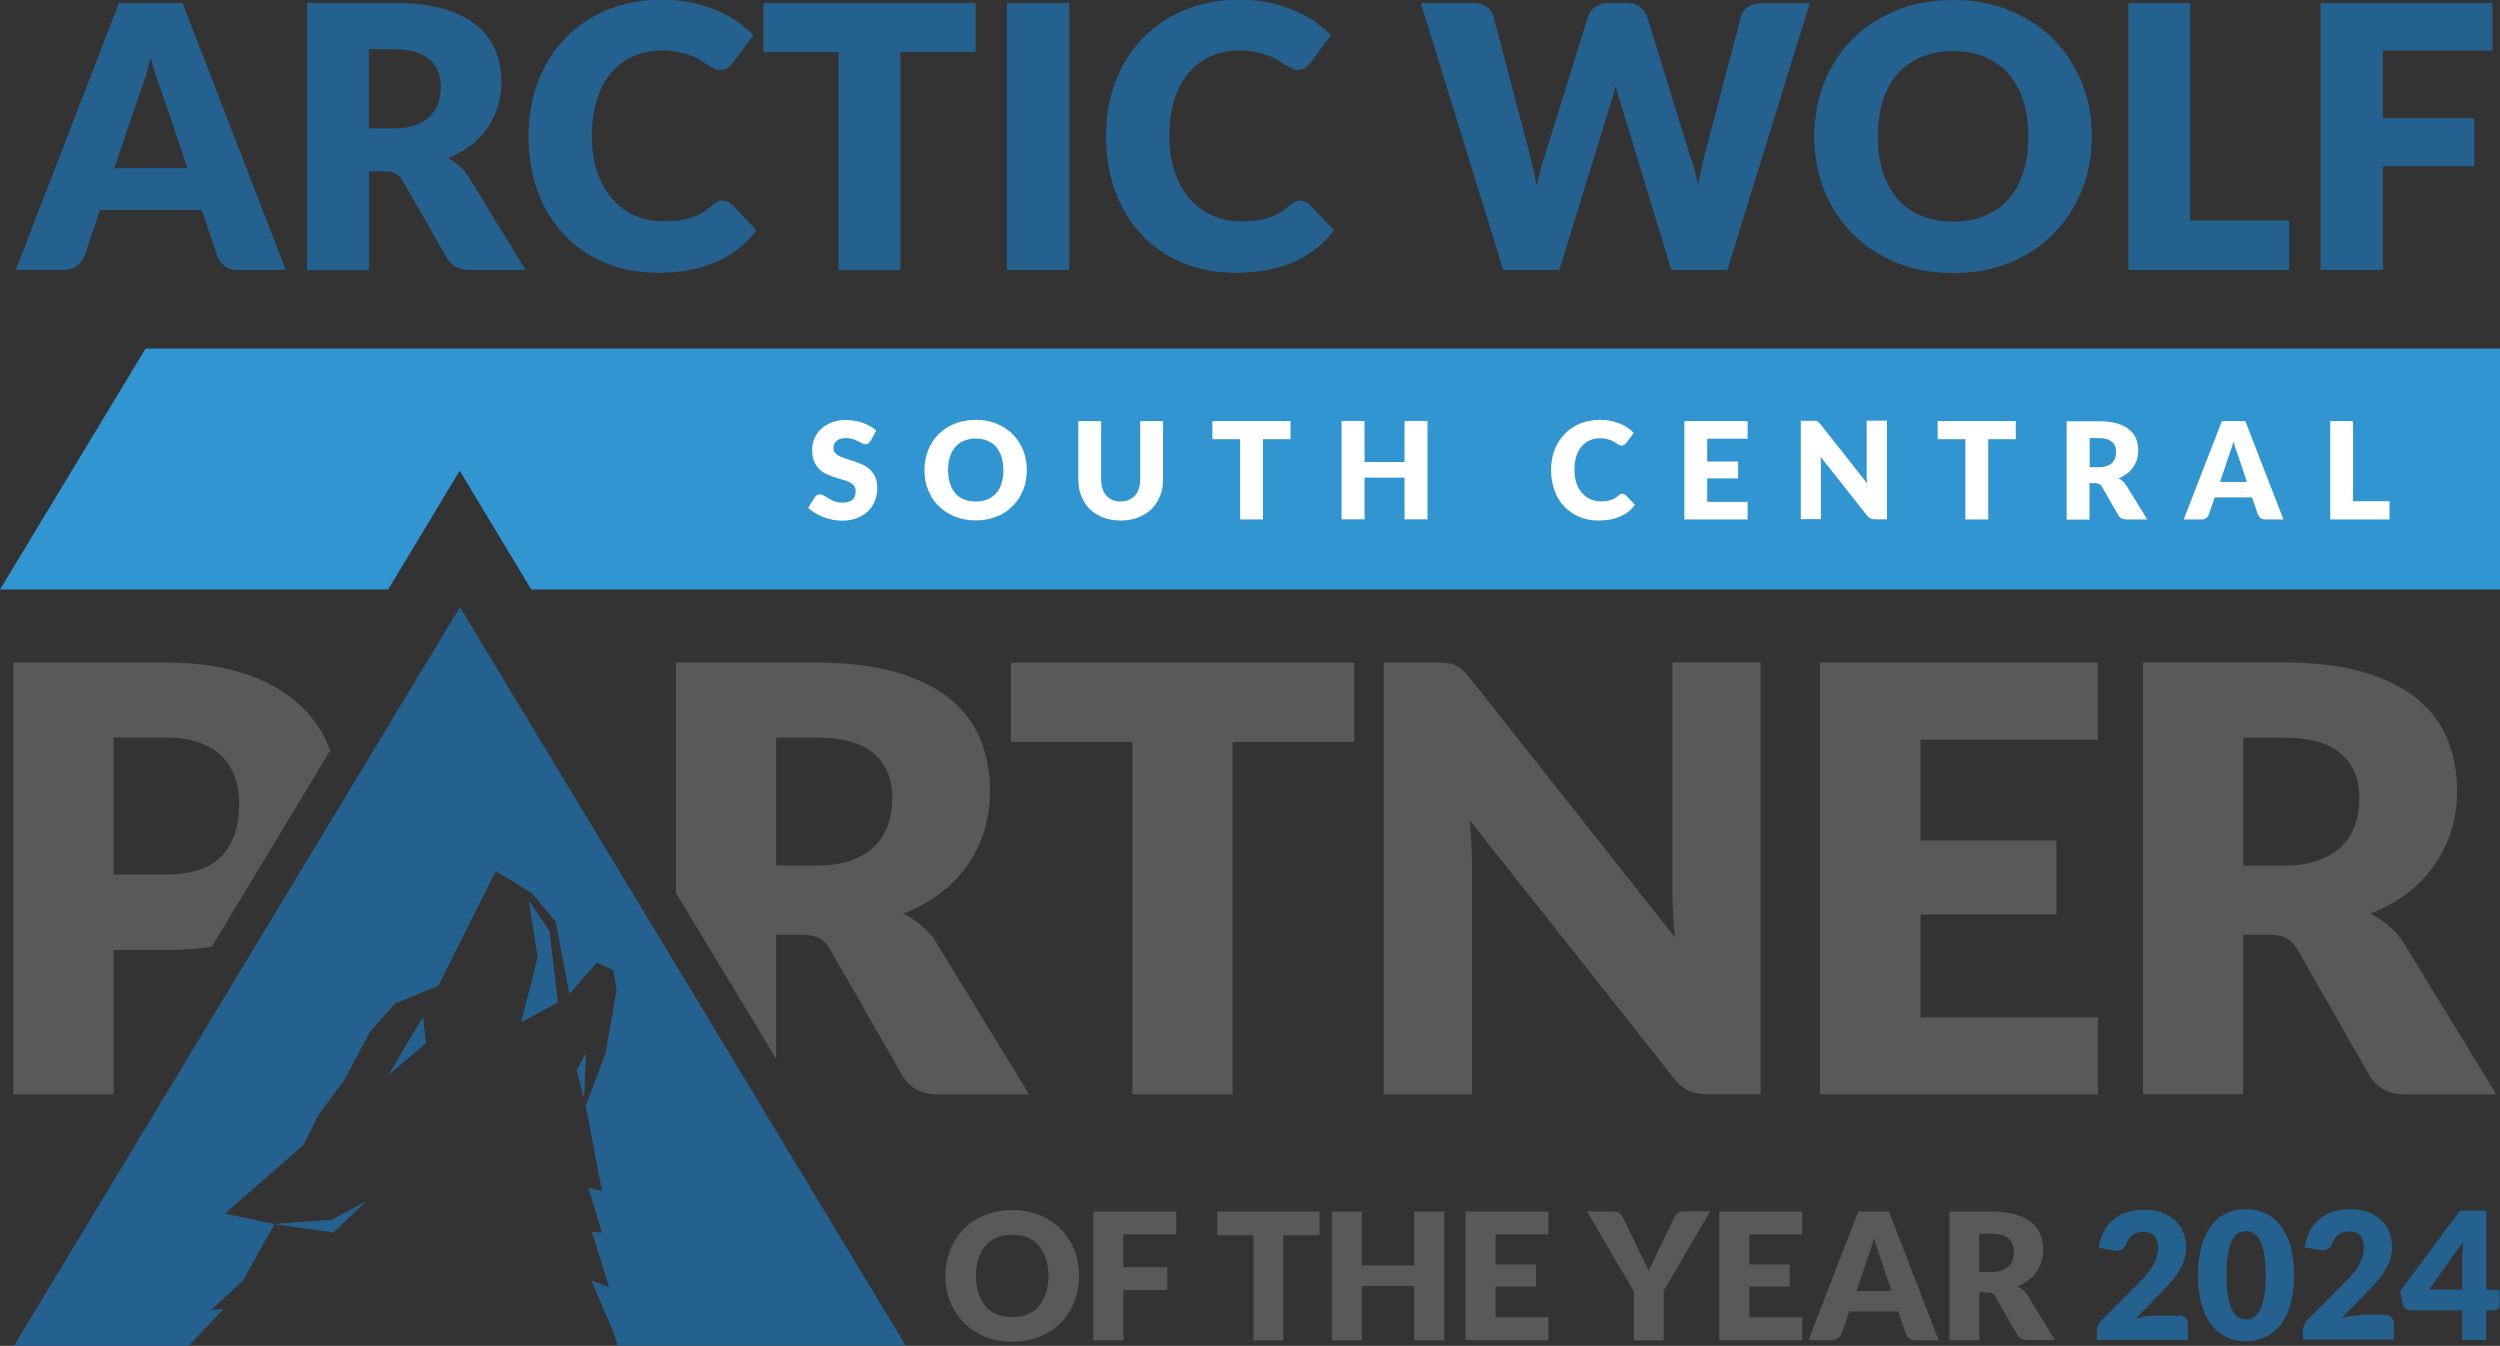
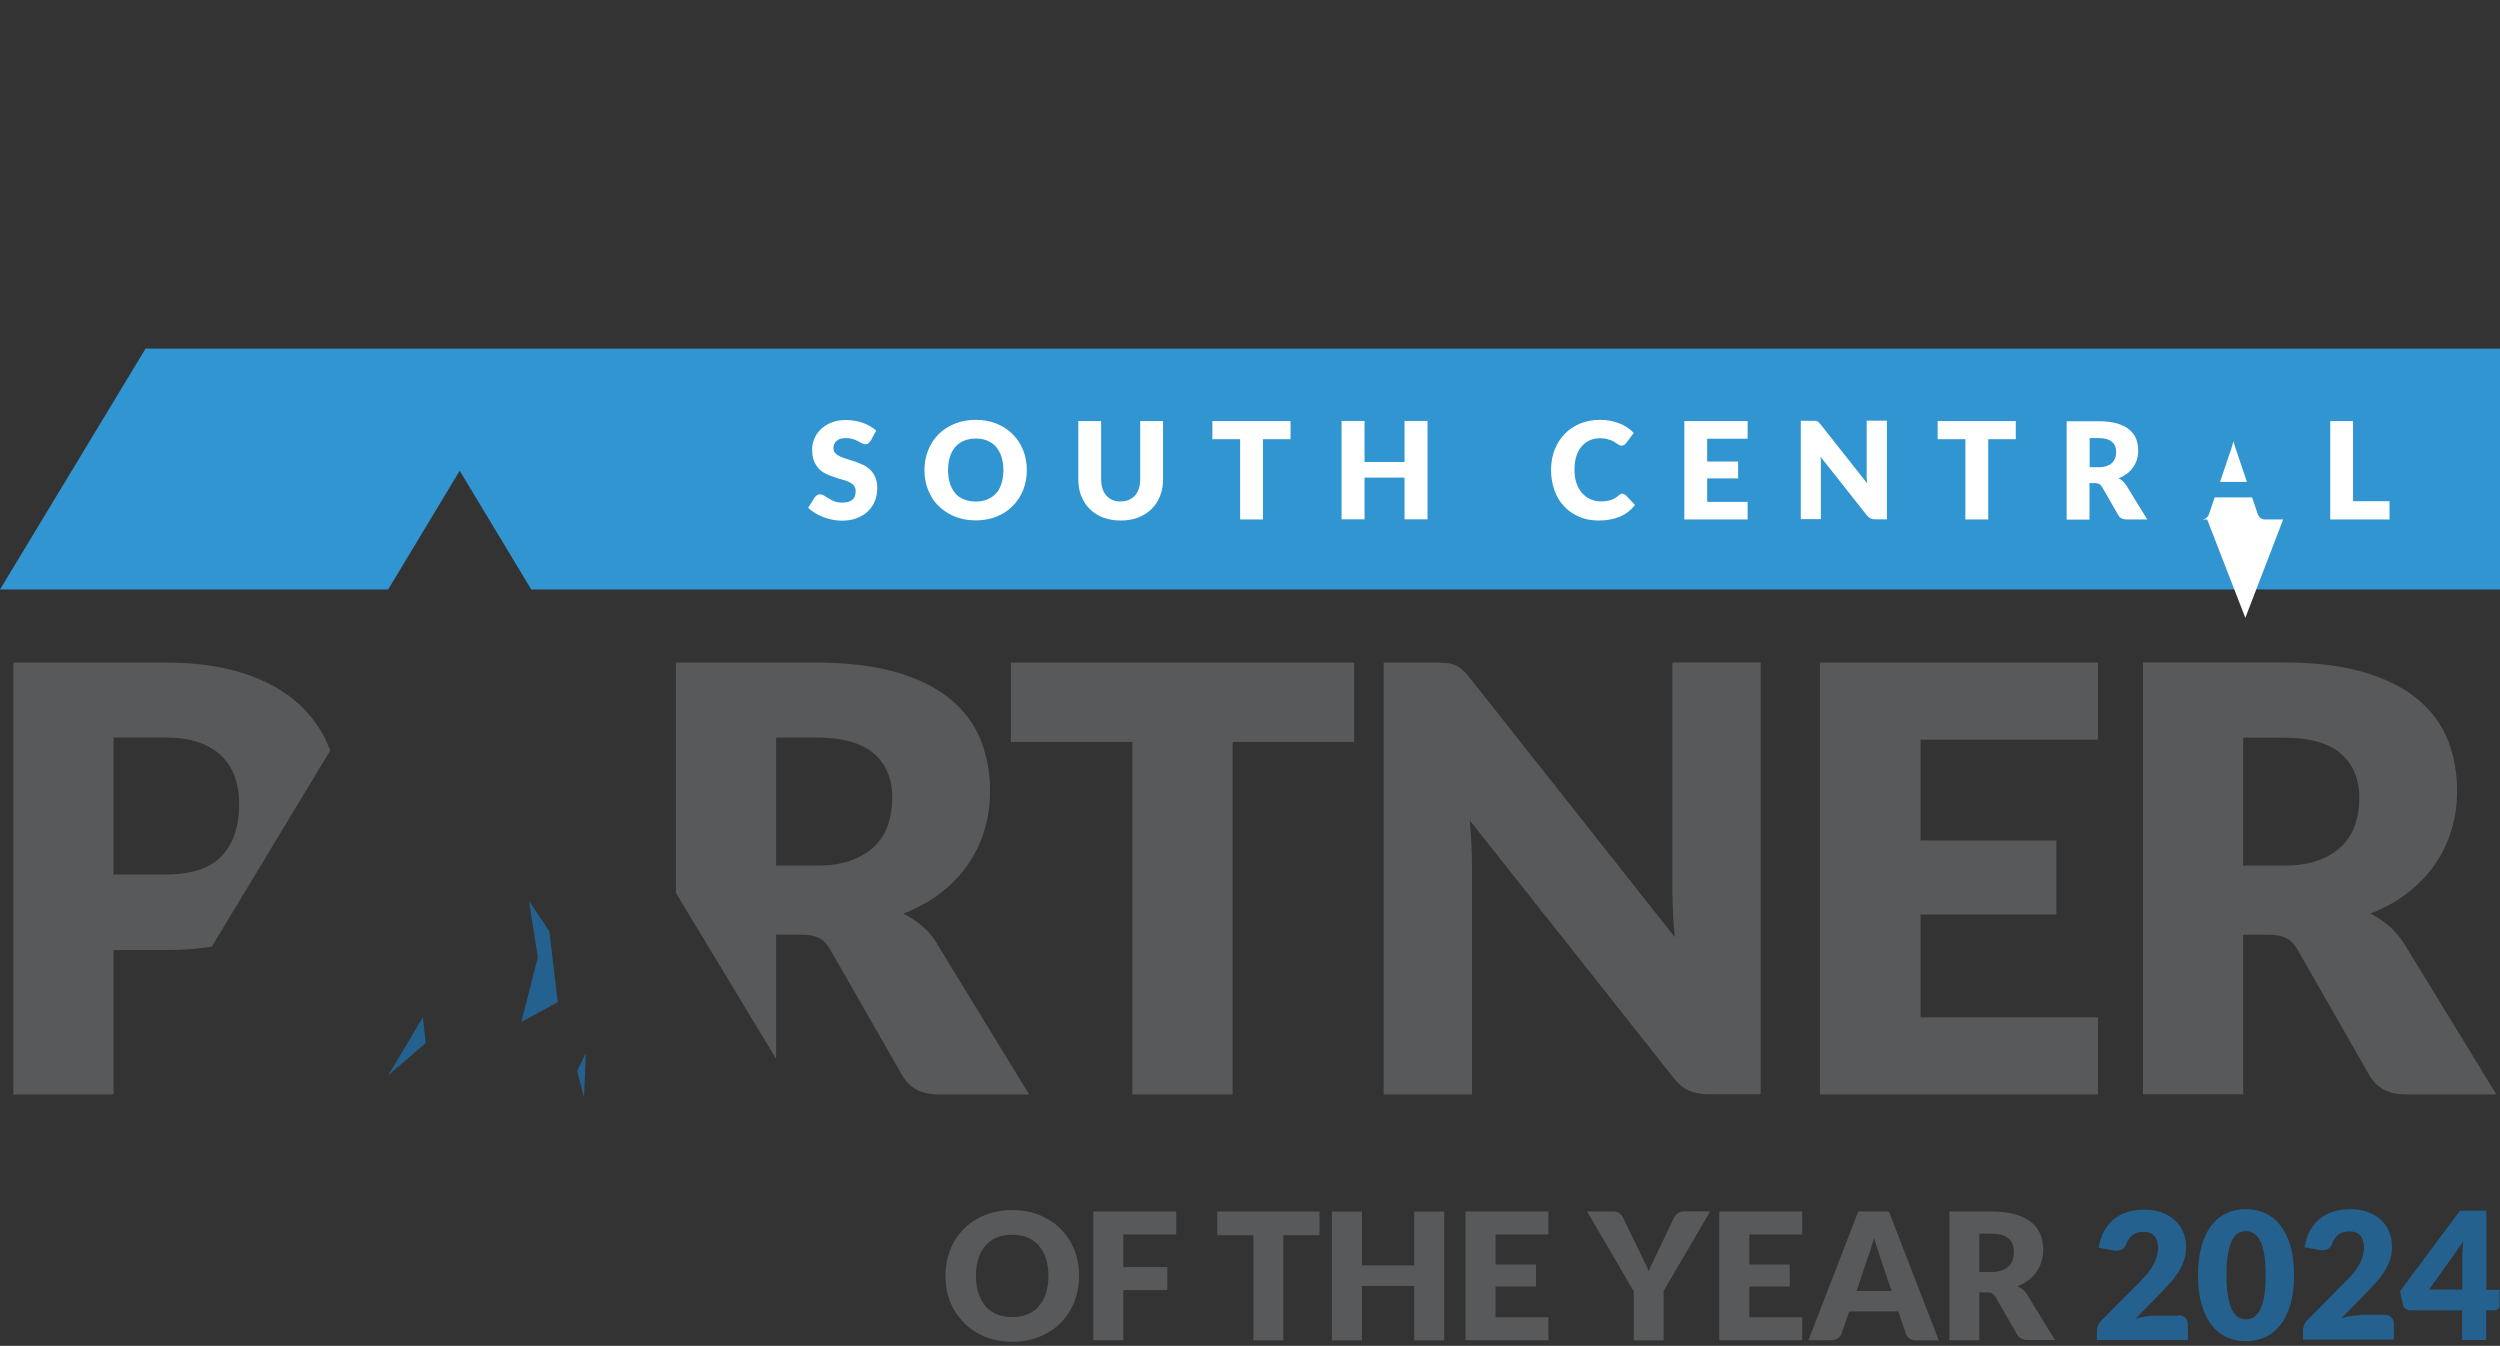
<svg xmlns="http://www.w3.org/2000/svg" id="Layer_1" data-name="Layer 1" viewBox="0 0 163.15 87.83">
  <rect x="0" y="0" width="163.15" height="87.83" fill="#333333" stroke="none" />
  <defs>
    <style>
      .cls-1 {
        fill: #3195d2;
      }

      .cls-1, .cls-2, .cls-3, .cls-4 {
        stroke-width: 0px;
      }

      .cls-2 {
        fill: #58595b;
      }

      .cls-3 {
        fill: #25618e;
      }

      .cls-4 {
        fill: #fff;
      }
    </style>
  </defs>
  <polygon class="cls-1" points="30 30.72 34.67 38.47 163.15 38.47 163.15 22.75 9.5 22.75 0 38.47 25.33 38.47 30 30.72" />
  <path class="cls-2" d="M14.48,55.85c-.75.81-1.97,1.22-3.67,1.22h-3.4v-8.94h3.4c.83,0,1.54.1,2.14.31.6.21,1.1.5,1.49.88.4.38.69.84.88,1.36.19.53.29,1.12.29,1.76,0,1.46-.37,2.59-1.12,3.4M21.48,48.81c-.43-1.12-1.12-2.09-2.04-2.92-.92-.83-2.09-1.47-3.52-1.94-1.43-.47-3.13-.71-5.12-.71H.87v28.18h6.54v-9.42h3.4c1.08,0,2.08-.07,3.01-.22l7.73-12.8c-.01-.06-.04-.11-.06-.16ZM57.96,53.81c-.18.54-.47,1-.87,1.4s-.91.71-1.54.94c-.62.23-1.38.34-2.27.34h-2.63v-8.36h2.63c1.69,0,2.93.35,3.74,1.04.81.7,1.21,1.66,1.21,2.9,0,.62-.09,1.19-.27,1.73M61.17,61.61c-.28-.46-.61-.86-1-1.18-.38-.32-.79-.6-1.23-.81.91-.35,1.73-.79,2.43-1.33.7-.54,1.3-1.15,1.78-1.85.48-.69.85-1.44,1.09-2.25.25-.81.37-1.68.37-2.59,0-1.2-.21-2.31-.62-3.33-.41-1.02-1.07-1.9-1.98-2.65-.91-.75-2.08-1.33-3.52-1.75-1.44-.42-3.18-.63-5.21-.63h-9.17v15.03l6.54,10.83v-8.1h1.66c.5,0,.89.08,1.17.23.27.15.52.41.72.77l4.68,8.18c.48.83,1.26,1.24,2.36,1.24h5.92l-6-9.81ZM65.97,43.24v5.18h7.93v23h6.54v-23h7.93v-5.18h-22.4ZM93.74,43.24h-3.44v28.18h5.76v-15.11c0-.41-.01-.86-.04-1.33-.03-.47-.06-.95-.1-1.44l13.29,16.79c.32.41.66.7,1.01.85.35.15.77.23,1.28.23h3.4v-28.18h-5.76v14.91c0,.45.02.93.04,1.44.02.51.06,1.04.12,1.58l-13.38-16.92c-.18-.22-.34-.39-.48-.52-.14-.13-.29-.23-.45-.3-.15-.07-.33-.12-.52-.14s-.43-.04-.72-.04ZM118.77,43.24v28.18h18.14v-5.03h-11.57v-6.71h8.86v-4.83h-8.86v-6.58h11.57v-5.03h-18.14ZM146.39,56.49h2.63c.89,0,1.65-.11,2.27-.34.62-.23,1.14-.54,1.54-.94.4-.4.69-.87.87-1.4.18-.54.27-1.11.27-1.73,0-1.24-.4-2.21-1.21-2.9-.81-.7-2.05-1.04-3.74-1.04h-2.63v8.36ZM146.39,60.99v10.42h-6.54v-28.18h9.17c2.04,0,3.78.21,5.21.63,1.44.42,2.61,1,3.52,1.75.91.75,1.57,1.63,1.98,2.65.41,1.02.62,2.13.62,3.33,0,.91-.12,1.78-.37,2.59-.25.81-.61,1.56-1.09,2.25-.48.69-1.08,1.31-1.78,1.85-.7.54-1.51.99-2.43,1.34.44.22.85.49,1.23.81s.71.72,1,1.18l6,9.81h-5.92c-1.1,0-1.88-.41-2.36-1.24l-4.68-8.18c-.21-.36-.45-.62-.73-.77-.28-.15-.67-.23-1.17-.23h-1.66Z" />
  <polygon class="cls-3" points="34.52 58.8 35.1 62.47 34.02 66.7 36.4 65.4 35.85 60.77 34.52 58.8" />
-   <polygon class="cls-3" points="23.86 78.42 21.75 80.42 17.93 79.88 21.66 79.61 23.86 78.42" />
  <polygon class="cls-3" points="25.34 70.17 27.78 68.07 27.6 66.38 25.34 70.17" />
  <polygon class="cls-3" points="37.67 69.87 38.11 71.63 38.23 68.73 37.67 69.87" />
-   <path class="cls-3" d="M21.66,79.61l2.2-1.18-2.1,1.99-3.82-.54,3.72-.27ZM30.02,39.61L.91,87.83h11.4l2.28-2.41-.81.07,2.07-1.92,2.07-3.69-3.25-.68,5.12-4.46,1-2,1.68-2.26,1.7-3.18,1.62-1.82,2.8-1.13,3.76-7.51,2.37,1.46,1.55,1.86.89,4.72,1.78-2.06,1.07.48.23,1.28-.72,4.17-1.3,3.41,1.07,5.56-.89-.19.89,2.92-.66-.06,1.12,3.61-1.15-.42,1.41,3.3.29.94h18.81l-29.11-48.22ZM25.34,70.17l2.44-2.1-.18-1.68-2.26,3.78ZM38.11,71.64h0l.12-2.9-.57,1.13.45,1.77ZM34.52,58.8l.58,3.67-1.08,4.23h0s2.38-1.29,2.38-1.29l-.55-4.64-1.33-1.97Z" />
  <path class="cls-2" d="M68.42,83.26c0-.42-.05-.79-.16-1.12-.11-.33-.26-.61-.46-.85-.2-.23-.45-.41-.74-.53-.29-.12-.62-.18-1-.18s-.71.06-1.01.18-.54.3-.74.53c-.2.23-.36.51-.46.85-.11.33-.16.71-.16,1.12s.05.79.16,1.13c.11.33.26.61.46.85.2.23.45.41.74.53s.63.18,1.01.18.71-.06,1-.18c.29-.12.54-.29.74-.53.2-.23.36-.51.46-.85.11-.33.16-.71.16-1.13M70.42,83.26c0,.61-.11,1.18-.31,1.7-.21.52-.5.98-.88,1.36-.38.39-.84.69-1.38.91-.54.22-1.13.33-1.78.33s-1.25-.11-1.79-.33c-.54-.22-1-.52-1.38-.91-.38-.39-.68-.84-.89-1.36-.21-.52-.31-1.09-.31-1.7s.11-1.18.31-1.7c.21-.52.51-.98.89-1.36.38-.39.84-.69,1.38-.9.54-.22,1.14-.33,1.79-.33s1.25.11,1.78.33c.54.22,1,.52,1.38.91.38.39.68.84.88,1.36.21.52.31,1.09.31,1.69h0ZM76.76,79.06v1.5h-3.45v2.13h2.87v1.5h-2.87v3.27h-1.96v-8.4h5.42ZM86.11,79.06v1.55h-2.36v6.86h-1.95v-6.86h-2.36v-1.55h6.68,0ZM94.25,87.47h-1.96v-3.55h-3.41v3.55h-1.96v-8.4h1.96v3.51h3.41v-3.51h1.96v8.4ZM101.05,79.06v1.5h-3.45v1.96h2.64v1.44h-2.64v2h3.45v1.5h-5.41v-8.4h5.41ZM108.57,84.27v3.2h-1.95v-3.2l-3.05-5.21h1.72c.17,0,.3.04.4.12.1.08.18.18.24.31l1.19,2.45c.1.2.18.38.27.54.08.16.15.33.21.49.06-.17.12-.33.21-.5.08-.17.17-.34.26-.54l1.17-2.45s.05-.1.1-.15c.04-.05.09-.1.14-.14.05-.04.11-.07.18-.1.07-.02.14-.04.22-.04h1.73l-3.05,5.21h0ZM117.61,79.06v1.5h-3.45v1.96h2.64v1.44h-2.64v2h3.45v1.5h-5.41v-8.4h5.41ZM121.14,84.25h2.3l-.77-2.3c-.05-.15-.11-.32-.17-.52-.07-.2-.14-.41-.2-.64-.06.24-.13.45-.19.65-.07.2-.13.37-.18.52l-.77,2.29h0ZM126.54,87.47h-1.51c-.17,0-.31-.04-.42-.12-.11-.08-.18-.18-.23-.31l-.5-1.46h-3.2l-.5,1.46c-.04.11-.12.2-.23.29-.11.09-.25.13-.41.13h-1.52l3.25-8.4h2l3.25,8.4h.01ZM129.17,83.01h.78c.27,0,.49-.03.68-.1.19-.07.34-.16.46-.28.12-.12.21-.26.26-.42.05-.16.08-.33.08-.52,0-.37-.12-.66-.36-.87-.24-.21-.61-.31-1.12-.31h-.78v2.49ZM129.17,84.35v3.11h-1.95v-8.4h2.74c.61,0,1.13.06,1.56.19.43.13.78.3,1.05.52.27.22.47.49.59.79.12.31.18.63.18.99,0,.27-.04.53-.11.77-.07.24-.18.46-.32.67-.14.21-.32.39-.53.55-.21.16-.45.29-.72.4.13.07.25.14.37.24.12.1.21.21.29.35l1.79,2.92h-1.77c-.33,0-.56-.12-.71-.37l-1.4-2.44c-.06-.11-.14-.18-.22-.23-.08-.05-.2-.07-.35-.07h-.5,0Z" />
-   <path class="cls-3" d="M12.23,10.96l-1.61-4.77c-.12-.3-.25-.66-.38-1.07-.14-.41-.27-.86-.41-1.33-.12.49-.25.94-.38,1.35-.14.42-.26.77-.38,1.08l-1.61,4.75h4.77ZM18.66,17.62h-3.13c-.35,0-.63-.08-.85-.25-.22-.16-.38-.37-.49-.63l-1.03-3.04h-6.63l-1.03,3.04c-.09.22-.25.42-.47.6-.23.18-.51.27-.85.27H1.03L7.77.19h4.14l6.74,17.43h0ZM25.7,8.38c.55,0,1.02-.07,1.41-.21.39-.14.71-.33.95-.58.25-.25.43-.54.54-.87.11-.33.17-.69.17-1.07,0-.76-.25-1.36-.75-1.79-.5-.43-1.27-.65-2.32-.65h-1.63v5.17h1.63ZM34.3,17.62h-3.66c-.68,0-1.17-.26-1.46-.76l-2.9-5.06c-.13-.22-.28-.37-.45-.47-.17-.1-.41-.15-.72-.15h-1.03v6.45h-4.04V.19h5.67c1.26,0,2.34.13,3.23.39.89.26,1.61.62,2.17,1.08.56.46.97,1.01,1.23,1.64.26.63.38,1.31.38,2.05,0,.57-.08,1.1-.23,1.6-.15.5-.38.97-.67,1.39-.29.43-.66.81-1.09,1.14-.43.33-.93.61-1.5.83.26.14.51.3.74.51.23.2.44.45.62.73l3.71,6.06h0ZM47.2,13.11c.1,0,.19.02.28.05.1.03.19.1.28.18l1.61,1.69c-.7.92-1.58,1.61-2.64,2.07-1.06.46-2.31.7-3.75.7-1.33,0-2.51-.23-3.56-.68-1.05-.45-1.94-1.07-2.67-1.87-.73-.79-1.29-1.74-1.68-2.82-.39-1.09-.58-2.27-.58-3.55s.21-2.49.63-3.58c.42-1.09,1.02-2.03,1.78-2.82.77-.79,1.68-1.4,2.75-1.84,1.07-.44,2.24-.66,3.53-.66.65,0,1.27.06,1.85.17.58.12,1.12.27,1.62.48.5.2.97.45,1.39.73.42.29.8.6,1.13.93l-1.36,1.83c-.09.11-.19.21-.31.3-.12.09-.28.14-.5.14-.14,0-.28-.03-.41-.1-.12-.06-.26-.14-.41-.23-.14-.09-.3-.19-.47-.3-.17-.11-.38-.21-.61-.3-.24-.09-.51-.17-.83-.23-.31-.06-.68-.1-1.11-.1-.67,0-1.28.13-1.84.37-.56.25-1.03.61-1.44,1.08-.4.47-.72,1.06-.93,1.75-.22.69-.33,1.48-.33,2.36s.12,1.69.36,2.38c.24.7.57,1.28.99,1.75.42.47.91.84,1.47,1.08.56.25,1.16.37,1.79.37.37,0,.7-.02,1.01-.05s.58-.1.85-.18c.26-.08.51-.19.74-.33.23-.14.46-.32.71-.53.1-.08.2-.14.31-.2.11-.05.23-.08.35-.08h.01ZM63.66,3.4h-4.9v14.23h-4.04V3.4h-4.9V.19h13.85v3.21h0ZM69.78,17.62h-4.07V.19h4.07v17.43h0ZM84.9,13.11c.1,0,.19.02.28.05.09.03.19.1.28.18l1.6,1.69c-.7.92-1.58,1.61-2.64,2.07-1.06.46-2.31.7-3.75.7-1.33,0-2.51-.23-3.56-.68-1.05-.45-1.94-1.07-2.67-1.87-.73-.79-1.29-1.74-1.68-2.82-.39-1.09-.58-2.27-.58-3.55s.21-2.49.63-3.58c.42-1.09,1.02-2.03,1.78-2.82.77-.79,1.68-1.4,2.75-1.84,1.07-.44,2.24-.66,3.53-.66.65,0,1.27.06,1.85.17.58.12,1.12.27,1.62.48.5.2.97.45,1.39.73.42.29.8.6,1.13.93l-1.36,1.83c-.09.11-.19.21-.31.3-.12.09-.29.14-.5.14-.15,0-.28-.03-.41-.1-.12-.06-.26-.14-.41-.23-.15-.09-.3-.19-.47-.3-.17-.11-.38-.21-.61-.3-.24-.09-.51-.17-.83-.23-.31-.06-.68-.1-1.11-.1-.67,0-1.28.13-1.84.37-.56.25-1.04.61-1.44,1.08-.4.47-.72,1.06-.93,1.75-.22.69-.33,1.48-.33,2.36s.12,1.69.36,2.38c.24.7.58,1.28.99,1.75.42.47.91.84,1.47,1.08.56.25,1.16.37,1.79.37.37,0,.7-.02,1.01-.05.3-.03.59-.1.85-.18s.51-.19.74-.33c.23-.14.46-.32.71-.53.1-.08.2-.14.31-.2.11-.05.23-.08.35-.08h.01ZM118.11.19l-5.38,17.43h-3.66l-3.28-10.8c-.06-.17-.13-.35-.18-.56-.06-.2-.11-.42-.17-.64-.06.22-.11.43-.17.64s-.12.39-.18.56l-3.33,10.8h-3.66L92.72.19h3.4c.35,0,.64.08.88.24.24.16.39.37.46.63l2.39,9.09c.07.29.15.6.22.94.07.34.15.69.22,1.06.15-.75.32-1.42.53-2l2.82-9.09c.07-.22.23-.42.46-.6.23-.18.52-.27.86-.27h1.19c.35,0,.63.08.85.25.22.16.38.37.49.63l2.8,9.09c.21.56.38,1.19.53,1.9.06-.36.13-.7.2-1.01.07-.31.14-.61.21-.89l2.39-9.09c.06-.23.22-.43.45-.61.24-.17.53-.26.86-.26h3.18,0ZM132.37,8.9c0-.86-.11-1.64-.33-2.33-.22-.69-.55-1.27-.96-1.75-.42-.48-.93-.85-1.54-1.1-.6-.26-1.29-.38-2.07-.38s-1.48.13-2.09.38c-.61.26-1.13.62-1.54,1.1-.42.48-.74,1.06-.96,1.75-.22.69-.33,1.46-.33,2.33s.11,1.65.33,2.34c.22.69.55,1.27.96,1.75.42.48.93.84,1.54,1.09.61.25,1.31.38,2.09.38s1.46-.13,2.07-.38c.61-.25,1.12-.61,1.54-1.09.42-.48.74-1.06.96-1.75.22-.69.33-1.47.33-2.34M136.51,8.9c0,1.26-.22,2.43-.65,3.52-.43,1.08-1.05,2.03-1.84,2.83-.79.8-1.74,1.43-2.85,1.89-1.11.45-2.34.68-3.7.68s-2.59-.23-3.71-.68c-1.12-.46-2.07-1.08-2.87-1.89-.79-.8-1.41-1.75-1.84-2.83-.43-1.08-.65-2.26-.65-3.52s.22-2.43.65-3.52c.43-1.08,1.05-2.03,1.84-2.82.79-.8,1.75-1.42,2.87-1.88,1.12-.46,2.35-.68,3.71-.68s2.59.23,3.7.69c1.11.46,2.07,1.09,2.85,1.88.79.8,1.4,1.74,1.84,2.82s.65,2.25.65,3.51h0ZM149.39,14.39v3.23h-10.5V.19h4.04v14.2h6.46ZM155.51,3.3v4.42h5.96v3.12h-5.96v6.78h-4.07V.19h11.22v3.11h-7.16Z" />
  <path class="cls-3" d="M142.15,85.83c.19,0,.35.05.46.16.11.11.17.25.17.42v1.04h-5.94v-.58c0-.11.02-.23.07-.36.05-.13.13-.24.24-.35l2.44-2.45c.21-.21.39-.41.55-.59.15-.19.28-.38.38-.56.1-.18.17-.37.23-.55.05-.18.08-.38.08-.58,0-.34-.08-.6-.24-.77-.16-.18-.41-.27-.74-.27-.27,0-.49.07-.68.21-.18.14-.31.32-.38.52-.08.21-.19.35-.32.43-.13.07-.32.09-.56.05l-.95-.17c.06-.42.18-.79.36-1.1.18-.32.4-.58.65-.78.26-.21.56-.36.89-.46.33-.1.7-.15,1.08-.15.42,0,.79.06,1.13.18.33.13.62.29.86.51.24.22.42.47.54.77.13.3.19.63.19.99,0,.31-.04.6-.13.86-.09.26-.21.51-.36.75-.15.24-.32.47-.52.69-.2.22-.41.45-.63.68l-1.65,1.69c.21-.07.43-.12.63-.15.21-.03.4-.05.58-.05h1.58ZM147.86,83.22c0,.59-.04,1.06-.11,1.44-.08.37-.17.67-.29.88-.12.21-.26.36-.42.44-.15.08-.31.12-.47.12s-.31-.04-.47-.12c-.16-.08-.28-.22-.41-.44-.12-.22-.21-.51-.28-.88-.07-.37-.11-.85-.11-1.44s.03-1.06.11-1.44c.07-.38.16-.67.28-.88.12-.21.25-.36.41-.44.16-.08.31-.12.47-.12s.31.04.47.12c.16.08.29.23.42.44.13.21.22.51.29.88.07.37.11.85.11,1.44M149.71,83.22c0-.74-.08-1.38-.24-1.92-.16-.54-.38-.99-.66-1.34-.28-.36-.61-.62-1-.79s-.8-.26-1.25-.26-.87.08-1.24.26c-.38.17-.71.43-.99.79-.28.35-.5.8-.65,1.34-.16.54-.24,1.18-.24,1.92s.08,1.38.24,1.92c.16.54.37.99.65,1.34.28.35.6.62.99.79.38.17.8.26,1.24.26s.86-.09,1.25-.26c.38-.17.72-.44,1-.79.28-.35.5-.8.66-1.34.16-.54.24-1.18.24-1.92M154.02,85.83c-.18,0-.37.02-.58.05-.21.03-.42.08-.63.15l1.65-1.69c.22-.23.43-.46.63-.68.2-.22.37-.46.52-.69.15-.24.27-.49.36-.75.09-.26.13-.55.13-.86,0-.36-.06-.69-.19-.99-.13-.3-.3-.56-.54-.77-.24-.22-.52-.38-.86-.51-.33-.13-.71-.18-1.13-.18-.39,0-.75.05-1.08.15-.33.1-.63.26-.89.46-.26.21-.47.47-.65.78-.18.31-.29.68-.36,1.1l.95.17c.24.04.43.02.56-.05.13-.07.24-.21.32-.43.07-.21.19-.38.38-.52.18-.14.41-.21.68-.21.33,0,.58.09.74.27.16.18.24.44.24.77,0,.21-.03.4-.08.58-.05.18-.13.37-.23.55-.1.18-.23.37-.38.56-.16.19-.34.39-.55.59l-2.43,2.45c-.12.11-.19.22-.24.35-.04.12-.07.25-.07.36v.58h5.93v-1.04c0-.17-.06-.31-.17-.42-.11-.11-.27-.16-.46-.16h-1.58ZM160.7,84.16h-2.18l2.23-3.13c-.02.17-.03.33-.04.49-.02.16-.02.31-.02.44v2.21h0ZM162.26,84.17v-5.16h-1.72l-3.91,5.25.18.88c.02.11.08.19.17.26.09.07.19.11.3.11h3.4v1.94h1.57v-1.94h.52c.11,0,.2-.03.26-.1.06-.07.09-.14.09-.23v-1.01h-.87Z" />
-   <path class="cls-4" d="M56.8,28.78c-.04.07-.09.12-.14.16-.05.04-.11.05-.19.05-.07,0-.14-.02-.22-.06-.08-.04-.17-.09-.26-.14-.1-.05-.21-.1-.34-.14-.13-.04-.27-.06-.43-.06-.28,0-.49.06-.62.18-.14.12-.21.28-.21.48,0,.13.04.24.12.32.08.09.19.16.32.22.13.06.29.12.46.17s.35.11.53.17c.18.06.35.14.53.22s.32.19.46.33c.13.13.24.29.32.48.08.19.12.42.12.69,0,.3-.05.57-.15.83-.1.26-.25.48-.45.68-.2.19-.44.34-.72.45s-.61.17-.98.17c-.2,0-.4-.02-.61-.06s-.41-.1-.6-.17c-.19-.07-.38-.16-.55-.27-.17-.1-.32-.22-.45-.34l.44-.7s.08-.09.14-.13c.06-.03.12-.05.19-.05.09,0,.18.03.27.08.09.06.19.12.3.19.11.07.24.13.39.19.15.06.32.08.52.08.27,0,.48-.06.63-.18.15-.12.22-.31.22-.57,0-.15-.04-.27-.12-.37-.08-.09-.19-.17-.32-.23-.13-.06-.29-.12-.46-.16s-.35-.1-.52-.16c-.18-.06-.35-.13-.52-.21-.17-.08-.32-.19-.46-.33-.13-.14-.24-.31-.32-.51-.08-.2-.12-.46-.12-.76,0-.24.05-.48.15-.71.1-.23.24-.43.43-.61s.42-.32.69-.43c.27-.11.59-.16.94-.16.2,0,.39.02.58.05.19.03.36.08.53.14.17.06.32.13.47.22.15.08.28.18.39.28l-.37.69ZM67.01,30.68c0,.46-.08.9-.24,1.3-.16.4-.39.75-.68,1.04-.29.3-.64.53-1.05.69-.41.17-.86.25-1.36.25s-.96-.08-1.37-.25c-.41-.17-.76-.4-1.06-.69s-.52-.64-.68-1.04c-.16-.4-.24-.83-.24-1.3s.08-.9.24-1.3c.16-.4.39-.75.68-1.04.29-.29.64-.52,1.06-.69.41-.17.87-.25,1.37-.25s.95.08,1.36.25c.41.17.76.4,1.05.69.29.29.52.64.68,1.04.16.4.24.83.24,1.29ZM65.48,30.68c0-.32-.04-.6-.12-.86-.08-.25-.2-.47-.35-.65s-.34-.31-.57-.41c-.22-.09-.48-.14-.76-.14s-.54.05-.77.14c-.22.09-.41.23-.57.41-.15.18-.27.39-.35.65-.08.25-.12.54-.12.86s.04.61.12.86c.08.25.2.47.35.65.15.18.34.31.57.4.22.09.48.14.77.14s.54-.05.76-.14c.22-.09.41-.23.57-.4s.27-.39.35-.65c.08-.25.12-.54.12-.86ZM73.13,32.72c.2,0,.38-.03.54-.1.16-.07.29-.16.4-.28.11-.12.19-.27.25-.45.06-.18.09-.38.09-.61v-3.8h1.49v3.8c0,.39-.06.76-.19,1.08-.13.33-.31.61-.55.85s-.53.42-.87.56c-.34.13-.72.2-1.15.2s-.81-.07-1.16-.2-.63-.32-.87-.56-.42-.52-.55-.85c-.13-.33-.19-.69-.19-1.08v-3.8h1.49v3.8c0,.23.03.43.09.61.06.18.14.33.25.45.11.12.24.22.4.29.16.07.34.1.54.1ZM84.23,28.66h-1.81v5.24h-1.49v-5.24h-1.81v-1.18h5.1v1.18ZM93.16,27.47v6.42h-1.5v-2.72h-2.61v2.72h-1.5v-6.42h1.5v2.68h2.61v-2.68h1.5ZM105.9,32.24s.07,0,.11.02.07.04.1.07l.59.62c-.26.34-.58.59-.97.76-.39.17-.85.26-1.38.26-.49,0-.93-.08-1.31-.25-.39-.17-.71-.4-.98-.69-.27-.29-.48-.64-.62-1.04-.14-.4-.22-.84-.22-1.31s.08-.92.23-1.32c.16-.4.38-.75.66-1.04.28-.29.62-.52,1.01-.68.39-.16.83-.24,1.3-.24.24,0,.47.02.68.06.21.04.41.1.6.18.19.07.36.17.51.27.16.11.29.22.41.34l-.5.67s-.07.08-.12.11c-.04.03-.11.05-.18.05-.05,0-.1-.01-.15-.04s-.1-.05-.15-.09-.11-.07-.17-.11c-.06-.04-.14-.08-.22-.11-.09-.03-.19-.06-.3-.09-.12-.02-.25-.04-.41-.04-.25,0-.47.05-.68.14-.2.09-.38.22-.53.4s-.26.39-.34.64c-.08.25-.12.54-.12.87s.04.62.13.88c.09.26.21.47.37.65s.33.31.54.4c.21.09.43.14.66.14.13,0,.26,0,.37-.02s.22-.04.31-.07c.1-.03.19-.07.27-.12.09-.05.17-.12.26-.2.04-.03.07-.05.11-.07.04-.02.08-.03.13-.03ZM111.41,28.62v1.5h2.02v1.1h-2.02v1.53h2.64v1.15h-4.13v-6.42h4.13v1.15h-2.64ZM123.14,27.47v6.42h-.78c-.11,0-.21-.02-.29-.06s-.16-.1-.23-.19l-3.03-3.83c.01.11.02.23.02.33,0,.11,0,.21,0,.3v3.44h-1.31v-6.42h.79c.06,0,.12,0,.16,0s.08.02.12.03.07.04.1.07c.03.03.07.07.11.12l3.05,3.86c-.01-.12-.02-.24-.03-.36s0-.23,0-.33v-3.4h1.31ZM131.56,28.66h-1.81v5.24h-1.49v-5.24h-1.81v-1.18h5.1v1.18ZM140.13,33.9h-1.35c-.25,0-.43-.09-.54-.28l-1.07-1.86c-.05-.08-.11-.14-.17-.17s-.15-.06-.26-.06h-.38v2.38h-1.49v-6.42h2.09c.46,0,.86.05,1.19.14.33.1.6.23.8.4.21.17.36.37.45.6.09.23.14.48.14.76,0,.21-.03.41-.08.59-.06.19-.14.36-.25.51-.11.16-.24.3-.4.42-.16.12-.34.23-.55.3.1.05.19.11.27.19.08.07.16.16.23.27l1.37,2.23ZM136.97,30.49c.2,0,.38-.03.52-.08s.26-.12.35-.21c.09-.09.16-.2.2-.32.04-.12.06-.25.06-.39,0-.28-.09-.5-.28-.66s-.47-.24-.85-.24h-.6v1.9h.6ZM149,33.9h-1.16c-.13,0-.23-.03-.31-.09s-.14-.14-.18-.23l-.38-1.12h-2.44l-.38,1.12c-.03.08-.09.16-.17.22-.08.07-.19.1-.31.1h-1.16l2.49-6.42h1.53l2.49,6.42ZM146.63,31.44l-.59-1.76c-.04-.11-.09-.24-.14-.39s-.1-.32-.15-.49c-.04.18-.09.35-.14.5-.05.15-.1.29-.14.4l-.59,1.75h1.76ZM155.94,32.71v1.19h-3.87v-6.42h1.49v5.23h2.38Z" />
+   <path class="cls-4" d="M56.8,28.78c-.04.07-.09.12-.14.16-.05.04-.11.05-.19.05-.07,0-.14-.02-.22-.06-.08-.04-.17-.09-.26-.14-.1-.05-.21-.1-.34-.14-.13-.04-.27-.06-.43-.06-.28,0-.49.06-.62.18-.14.12-.21.28-.21.48,0,.13.04.24.12.32.08.09.19.16.32.22.13.06.29.12.46.17s.35.11.53.17c.18.06.35.14.53.22s.32.19.46.33c.13.13.24.29.32.48.08.19.12.42.12.69,0,.3-.05.57-.15.83-.1.26-.25.48-.45.68-.2.19-.44.34-.72.45s-.61.17-.98.17c-.2,0-.4-.02-.61-.06s-.41-.1-.6-.17c-.19-.07-.38-.16-.55-.27-.17-.1-.32-.22-.45-.34l.44-.7s.08-.09.14-.13c.06-.03.12-.05.19-.05.09,0,.18.03.27.08.09.06.19.12.3.19.11.07.24.13.39.19.15.06.32.08.52.08.27,0,.48-.06.63-.18.15-.12.22-.31.22-.57,0-.15-.04-.27-.12-.37-.08-.09-.19-.17-.32-.23-.13-.06-.29-.12-.46-.16s-.35-.1-.52-.16c-.18-.06-.35-.13-.52-.21-.17-.08-.32-.19-.46-.33-.13-.14-.24-.31-.32-.51-.08-.2-.12-.46-.12-.76,0-.24.05-.48.15-.71.1-.23.24-.43.43-.61s.42-.32.69-.43c.27-.11.59-.16.94-.16.2,0,.39.02.58.05.19.03.36.08.53.14.17.06.32.13.47.22.15.08.28.18.39.28l-.37.69ZM67.01,30.68c0,.46-.08.9-.24,1.3-.16.4-.39.75-.68,1.04-.29.3-.64.53-1.05.69-.41.17-.86.25-1.36.25s-.96-.08-1.37-.25c-.41-.17-.76-.4-1.06-.69s-.52-.64-.68-1.04c-.16-.4-.24-.83-.24-1.3s.08-.9.24-1.3c.16-.4.39-.75.68-1.04.29-.29.64-.52,1.06-.69.41-.17.87-.25,1.37-.25s.95.08,1.36.25c.41.17.76.4,1.05.69.29.29.52.64.68,1.04.16.4.24.83.24,1.29ZM65.48,30.68c0-.32-.04-.6-.12-.86-.08-.25-.2-.47-.35-.65s-.34-.31-.57-.41c-.22-.09-.48-.14-.76-.14s-.54.05-.77.14c-.22.09-.41.23-.57.41-.15.18-.27.39-.35.65-.08.25-.12.54-.12.86s.04.61.12.86c.08.25.2.47.35.65.15.18.34.31.57.4.22.09.48.14.77.14s.54-.05.76-.14c.22-.09.41-.23.57-.4s.27-.39.35-.65c.08-.25.12-.54.12-.86ZM73.13,32.72c.2,0,.38-.03.54-.1.16-.07.29-.16.4-.28.11-.12.19-.27.25-.45.06-.18.09-.38.09-.61v-3.8h1.49v3.8c0,.39-.06.76-.19,1.08-.13.33-.31.61-.55.85s-.53.42-.87.56c-.34.13-.72.2-1.15.2s-.81-.07-1.16-.2-.63-.32-.87-.56-.42-.52-.55-.85c-.13-.33-.19-.69-.19-1.08v-3.8h1.49v3.8c0,.23.03.43.09.61.06.18.14.33.25.45.11.12.24.22.4.29.16.07.34.1.54.1ZM84.23,28.66h-1.81v5.24h-1.49v-5.24h-1.81v-1.18h5.1v1.18ZM93.16,27.47v6.42h-1.5v-2.72h-2.61v2.72h-1.5v-6.42h1.5v2.68h2.61v-2.68h1.5ZM105.9,32.24s.07,0,.11.02.07.04.1.07l.59.62c-.26.34-.58.59-.97.76-.39.17-.85.26-1.38.26-.49,0-.93-.08-1.31-.25-.39-.17-.71-.4-.98-.69-.27-.29-.48-.64-.62-1.04-.14-.4-.22-.84-.22-1.31s.08-.92.23-1.32c.16-.4.38-.75.66-1.04.28-.29.62-.52,1.01-.68.39-.16.83-.24,1.3-.24.24,0,.47.02.68.06.21.04.41.1.6.18.19.07.36.17.51.27.16.11.29.22.41.34l-.5.67s-.07.08-.12.11c-.04.03-.11.05-.18.05-.05,0-.1-.01-.15-.04s-.1-.05-.15-.09-.11-.07-.17-.11c-.06-.04-.14-.08-.22-.11-.09-.03-.19-.06-.3-.09-.12-.02-.25-.04-.41-.04-.25,0-.47.05-.68.14-.2.09-.38.22-.53.4s-.26.39-.34.64c-.08.25-.12.54-.12.87s.04.62.13.88c.09.26.21.47.37.65s.33.31.54.4c.21.09.43.14.66.14.13,0,.26,0,.37-.02s.22-.04.31-.07c.1-.03.19-.07.27-.12.09-.05.17-.12.26-.2.04-.03.07-.05.11-.07.04-.02.08-.03.13-.03ZM111.41,28.62v1.5h2.02v1.1h-2.02v1.53h2.64v1.15h-4.13v-6.42h4.13v1.15h-2.64ZM123.14,27.47v6.42h-.78c-.11,0-.21-.02-.29-.06s-.16-.1-.23-.19l-3.03-3.83c.01.11.02.23.02.33,0,.11,0,.21,0,.3v3.44h-1.31v-6.42h.79c.06,0,.12,0,.16,0s.08.02.12.03.07.04.1.07c.03.03.07.07.11.12l3.05,3.86c-.01-.12-.02-.24-.03-.36s0-.23,0-.33v-3.4h1.31ZM131.56,28.66h-1.81v5.24h-1.49v-5.24h-1.81v-1.18h5.1v1.18ZM140.13,33.9h-1.35c-.25,0-.43-.09-.54-.28l-1.07-1.86c-.05-.08-.11-.14-.17-.17s-.15-.06-.26-.06h-.38v2.38h-1.49v-6.42h2.09c.46,0,.86.05,1.19.14.33.1.6.23.8.4.21.17.36.37.45.6.09.23.14.48.14.76,0,.21-.03.41-.08.59-.06.19-.14.36-.25.51-.11.16-.24.3-.4.42-.16.12-.34.23-.55.3.1.05.19.11.27.19.08.07.16.16.23.27l1.37,2.23ZM136.97,30.49c.2,0,.38-.03.52-.08s.26-.12.35-.21c.09-.09.16-.2.2-.32.04-.12.06-.25.06-.39,0-.28-.09-.5-.28-.66s-.47-.24-.85-.24h-.6v1.9h.6ZM149,33.9h-1.16c-.13,0-.23-.03-.31-.09s-.14-.14-.18-.23l-.38-1.12h-2.44l-.38,1.12c-.03.08-.09.16-.17.22-.08.07-.19.1-.31.1h-1.16h1.53l2.49,6.42ZM146.63,31.44l-.59-1.76c-.04-.11-.09-.24-.14-.39s-.1-.32-.15-.49c-.04.18-.09.35-.14.5-.05.15-.1.29-.14.4l-.59,1.75h1.76ZM155.94,32.71v1.19h-3.87v-6.42h1.49v5.23h2.38Z" />
</svg>